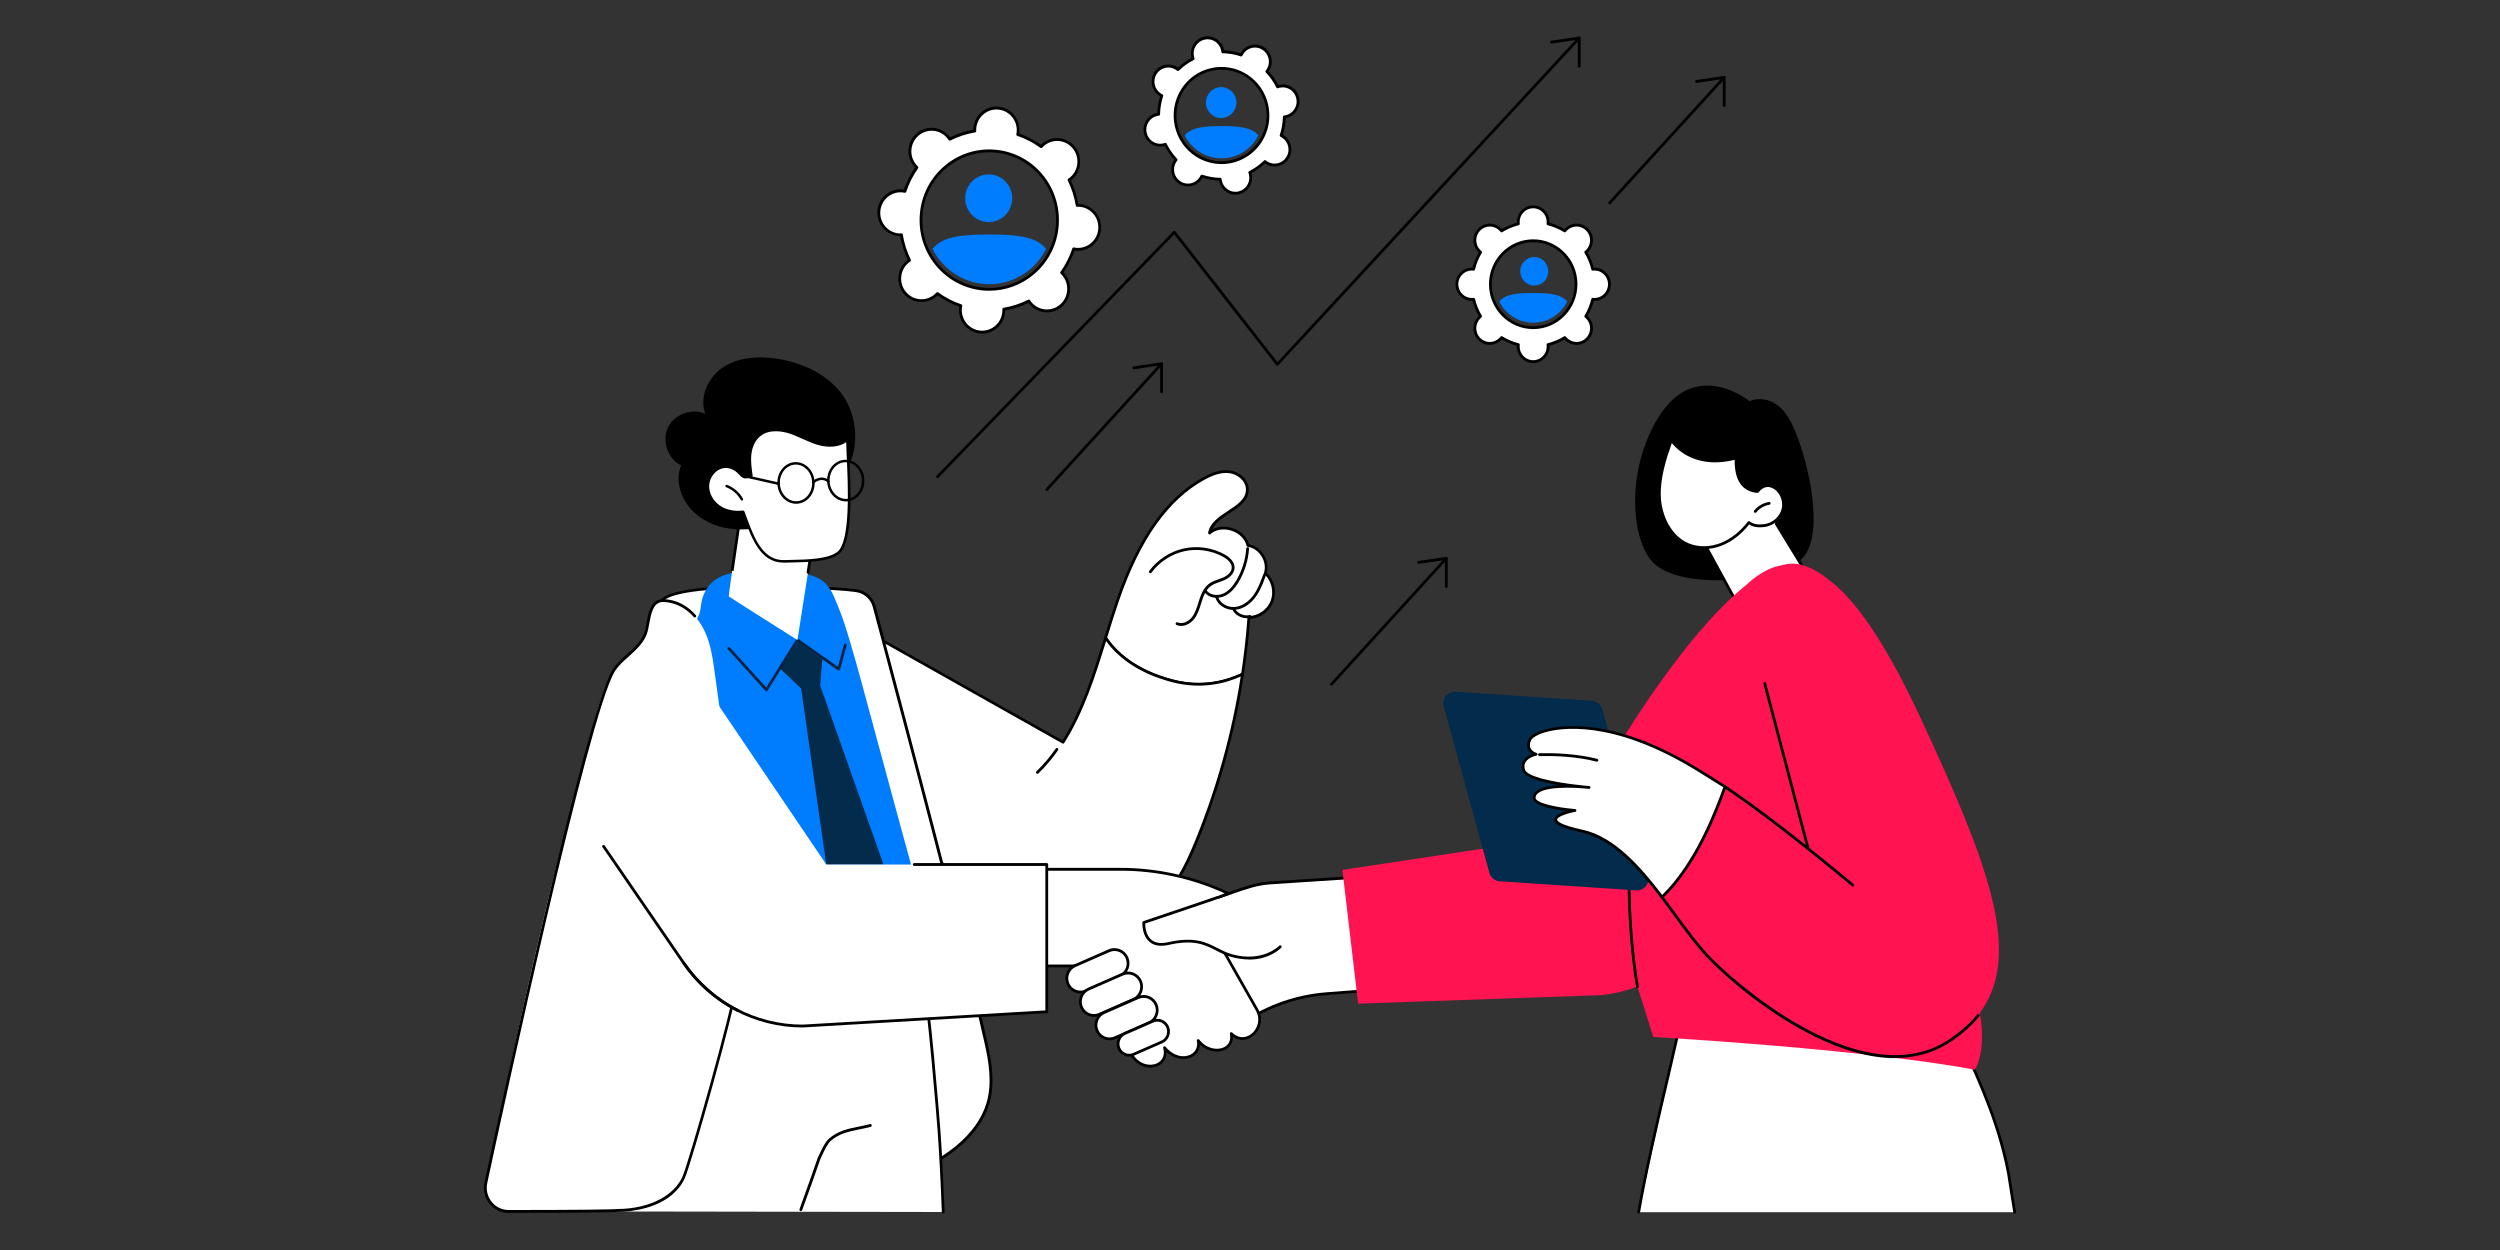
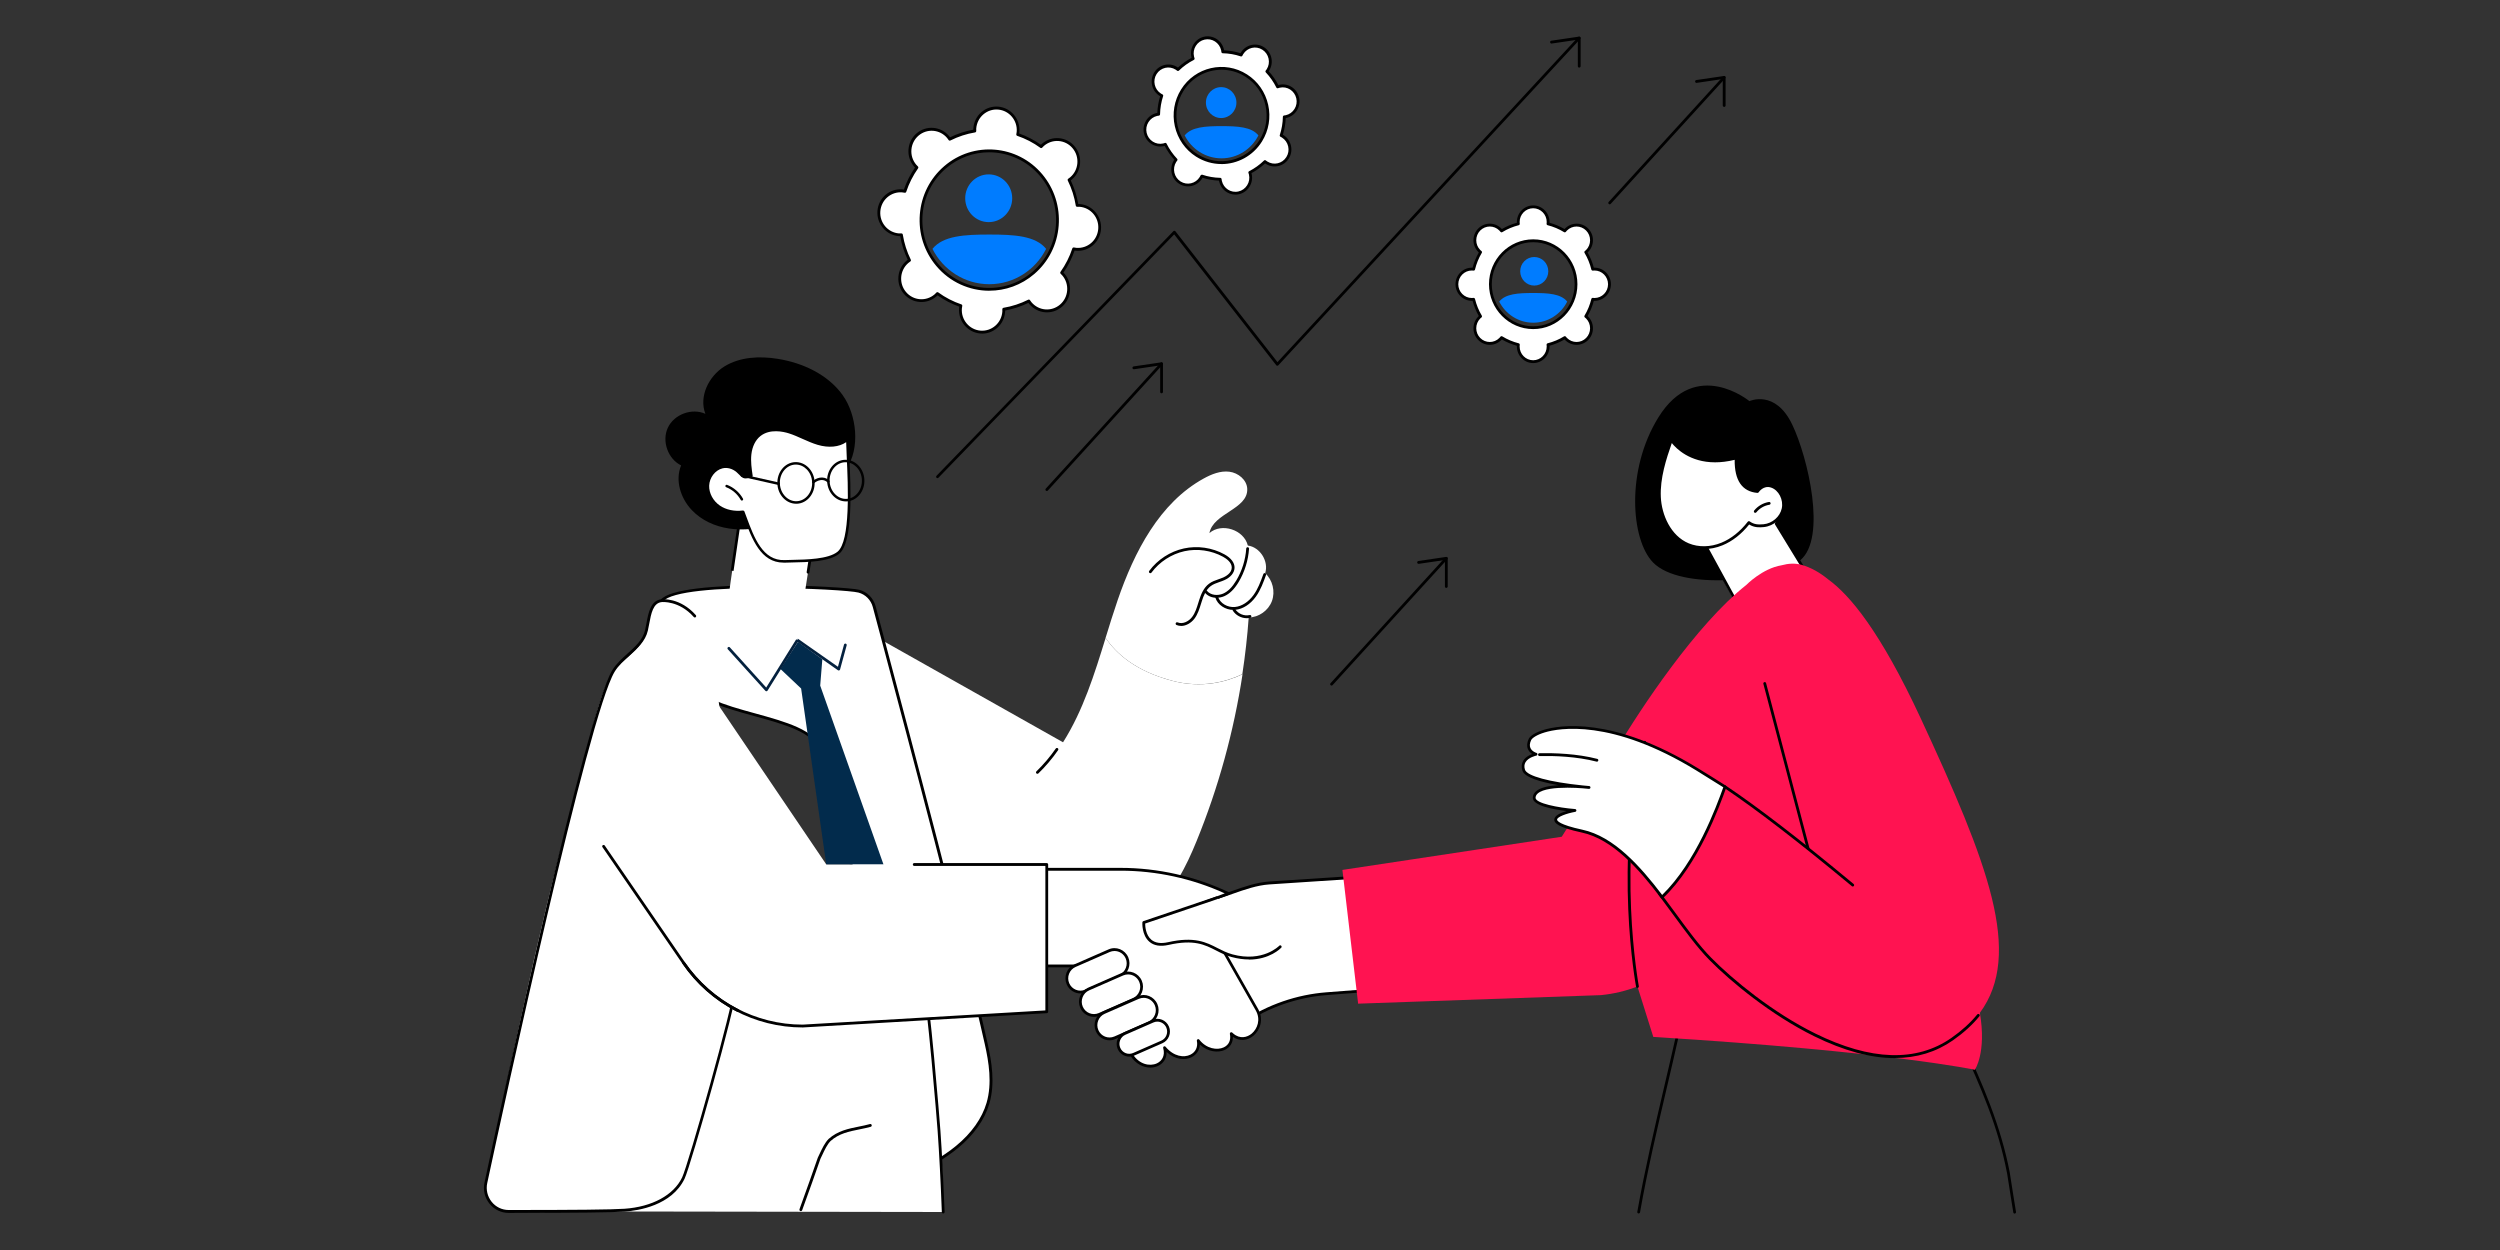
<svg xmlns="http://www.w3.org/2000/svg" id="Layer_1" data-name="Layer 1" viewBox="0 0 600 300">
  <rect x="0" y="0" width="600" height="300" fill="#333333" stroke="none" />
  <defs>
    <style> .cls-1 { fill: #022b4c; } .cls-2 { fill: #04213e; } .cls-3 { fill: #007cff; } .cls-4 { fill: #fff; } .cls-5 { fill: #ff1351; } </style>
  </defs>
  <g>
-     <path class="cls-4" d="m483.53,290.92c-1.04-5.93-1.25-10.08-3.94-18.92-1.93-6.37-9.23-23.95-9.23-23.95l-51.33-9.3c-6.67-.97-14.94,3.48-16.54,10.13l-9.23,42.04h90.27Z" />
-     <path d="m483.52,291.27c-.16,0-.3-.12-.33-.29l-.59-3.66c-.65-4.08-.86-5.37-.89-5.65-2.14-11.23-6.32-20.82-11.16-31.29-.08-.17,0-.37.16-.45.17-.08.37,0,.45.16,4.68,10.13,9.06,20.16,11.21,31.46,0,.02,0,.04,0,.06.01.18.4,2.57.88,5.59l.59,3.66c.03.19-.09.36-.28.39-.02,0-.04,0-.05,0Z" />
+     <path d="m483.52,291.27c-.16,0-.3-.12-.33-.29l-.59-3.66c-.65-4.08-.86-5.37-.89-5.65-2.14-11.23-6.32-20.82-11.16-31.29-.08-.17,0-.37.16-.45.17-.08.37,0,.45.16,4.68,10.13,9.06,20.16,11.21,31.46,0,.02,0,.04,0,.06.01.18.4,2.57.88,5.59l.59,3.66c.03.19-.09.36-.28.39-.02,0-.04,0-.05,0" />
    <path d="m393.28,291.23s-.04,0-.06,0c-.18-.03-.3-.21-.27-.39,1.78-10.06,4.18-20.3,6.5-30.21.94-4.01,1.83-7.8,2.64-11.43.04-.18.22-.3.4-.26.18.04.29.22.25.41-.81,3.63-1.7,7.42-2.64,11.43-2.32,9.89-4.72,20.12-6.49,30.17-.03.16-.17.28-.33.28Z" />
  </g>
  <path d="m396.72,134.98c-5.31-5.48-6.55-22.15,1.3-34.82,8.98-14.49,21.84-3.89,21.84-3.89,0,0,6.19-2.89,10.27,5.62,3.78,7.89,8.33,27.25,1.95,32.55-6.25,5.19-28.76,7.35-35.36.54Z" />
  <polygon class="cls-4" points="424.85 123.35 438.99 146.5 421.3 153.88 407.2 126.9 424.85 123.35" />
  <path d="m435.48,141.08c-.11,0-.22-.06-.28-.16l-9.19-15.04c-.1-.16-.05-.37.11-.47.16-.1.36-.05.46.11l9.19,15.04c.1.16.05.37-.11.47-.05.03-.12.05-.18.05Z" />
  <path d="m419.12,149.22c-.12,0-.23-.06-.29-.17l-9.31-17.04c-.09-.16-.03-.37.13-.46.16-.09.37-.03.45.13l9.31,17.04c.09.16.03.37-.13.46-.05.03-.11.04-.16.04Z" />
  <g>
    <g>
      <path class="cls-4" d="m421.81,117.95s1.25-1.96,3.36-1.27c2.08.69,3.26,3.25,2.78,5.41-.48,2.17-2.48,3.84-4.66,4.06-1.23.12-2.38.11-3.56-.74-1.71,2.21-3.9,4.09-6.46,5.14-2.57,1.05-5.54,1.22-8.1.15-4.29-1.79-6.67-6.68-6.9-11.38-.22-4.7,1.31-9.28,2.86-13.71,0,0,4.42,7.25,15.54,4.29-.15,4.67,1.24,7.7,5.14,8.04Z" />
      <path d="m408.92,131.78c-1.36,0-2.68-.25-3.88-.75-4.06-1.69-6.85-6.28-7.11-11.68-.24-4.94,1.49-9.88,2.88-13.84.04-.12.15-.21.28-.22.13-.01.25.05.32.16.18.29,4.44,7,15.18,4.14.1-.03.21,0,.29.06.08.07.13.17.13.28-.15,4.78,1.37,7.29,4.64,7.67.57-.76,1.9-1.8,3.62-1.23,2.16.72,3.54,3.38,3,5.81-.5,2.27-2.58,4.08-4.95,4.32-1.06.11-2.28.15-3.52-.62-1.85,2.32-4.06,4.04-6.41,5-1.46.6-2.99.9-4.48.9Zm-7.69-25.44c-1.32,3.8-2.85,8.42-2.63,12.98.2,4.21,2.35,9.27,6.69,11.08,2.36.98,5.22.93,7.85-.15,2.32-.95,4.51-2.69,6.33-5.04.11-.14.31-.17.46-.07,1.02.74,2.03.8,3.33.68,2.09-.21,3.93-1.8,4.36-3.79.46-2.07-.74-4.41-2.56-5.01-1.83-.61-2.93,1.06-2.98,1.13-.07.1-.19.16-.31.15-3.67-.33-5.5-3-5.45-7.94-1.72.42-3.29.6-4.7.6-6.07,0-9.33-3.31-10.39-4.63Z" />
    </g>
    <path d="m421.26,123.09c-.07,0-.15-.03-.21-.08-.14-.12-.16-.33-.05-.48.88-1.09,2.18-1.84,3.56-2.06.18-.03.35.1.38.28.03.19-.1.36-.28.39-1.22.19-2.36.85-3.14,1.82-.07.08-.16.12-.26.12Z" />
  </g>
  <g>
    <g>
      <path class="cls-4" d="m296.88,246.44l1.59-1.06c5.96-3.98,12.82-6.35,19.93-6.9l38.51-2.98.04-27.05-52.31,3.45c-3.62.24-7.2,1.72-10.64,2.89l-4.3,1.46-9.47,15.83,16.66,14.35Z" />
      <path d="m296.88,246.78c-.08,0-.15-.03-.22-.08l-16.66-14.35c-.13-.11-.16-.29-.07-.44l9.47-15.83c.04-.07.1-.12.18-.15l4.3-1.46c.59-.2,1.18-.41,1.77-.62,2.9-1.02,5.91-2.08,8.96-2.29l52.31-3.45c.09,0,.18.03.25.09.07.06.11.15.11.25l-.04,27.05c0,.18-.13.33-.31.34l-38.51,2.98c-7.04.54-13.87,2.91-19.77,6.85l-1.59,1.06c-.06.04-.12.06-.18.06Zm-16.23-14.76l16.25,14,1.38-.92c5.99-4,12.94-6.4,20.08-6.95l38.2-2.95.04-26.37-51.95,3.43c-2.96.2-5.92,1.24-8.78,2.25-.6.21-1.19.42-1.78.62l-4.19,1.42-9.26,15.47Z" />
    </g>
    <g>
      <path class="cls-5" d="m475.17,243.08c10.44-14.18,1.88-36.02-14.14-70.56-9.8-21.11-17.12-29.74-22.27-33.47-2.07-1.7-4.23-2.9-6.47-3.51-1.47-.4-3.05-.33-4.73.13-4.59.76-8.44,4.71-8.44,4.71h0c-12.02,9.5-25.48,29.79-31.35,39.75l-12.95,20.69-52.64,7.96,3.77,32.1,58.3-2.05c3.03-.3,5.96-1.01,8.74-2.06l3.8,12.09c56.87,3.52,77.17,7.89,77.17,7.89,0,0,2.84-4.06,1.21-13.66Z" />
      <g>
        <path class="cls-4" d="m423.54,164.04l10.38,39.5-10.38-39.5Z" />
        <path d="m433.91,203.88c-.15,0-.28-.1-.32-.25l-10.38-39.5c-.05-.18.06-.37.24-.42.18-.05.36.06.41.24l10.38,39.5c.05.18-.06.37-.24.42-.03,0-.06.01-.09.01Z" />
      </g>
      <path d="m454.78,253.95c-5.8,0-12.28-1.76-19.41-5.27-10.23-5.04-19.94-13.01-25.14-18.31-2.87-2.92-5.73-6.84-8.77-10.99-1.11-1.51-2.25-3.08-3.39-4.58-.11-.15-.09-.36.06-.48.15-.11.36-.09.47.06,1.14,1.5,2.28,3.07,3.39,4.58,3.02,4.13,5.87,8.03,8.71,10.91,5.17,5.26,14.8,13.17,24.96,18.17,13.3,6.56,24.3,6.91,32.68,1.06,2.48-1.73,4.57-3.63,6.2-5.63.12-.14.33-.17.47-.05.14.12.16.33.05.48-1.67,2.05-3.8,3.99-6.33,5.76-4.07,2.84-8.73,4.26-13.94,4.26Z" />
      <path d="m444.67,212.77c-.07,0-.15-.03-.21-.08l-.24-.2c-12.51-10.38-22.74-18.25-30.41-23.39-.15-.1-.2-.31-.1-.47.1-.16.31-.2.46-.1,7.69,5.15,17.94,13.03,30.46,23.43l.24.2c.14.12.16.33.05.48-.07.08-.16.12-.26.12Z" />
    </g>
    <path d="m392.99,237.1c-.16,0-.3-.11-.33-.28-.06-.3-5.54-29.94,1.75-58.76.05-.18.23-.29.41-.24.18.05.29.23.24.41-7.25,28.67-1.79,58.17-1.74,58.46.04.18-.08.36-.27.4-.02,0-.04,0-.06,0Z" />
-     <path class="cls-1" d="m359.89,211.5l32.83,2.19c1.87.12,3.3-1.67,2.8-3.5l-10.96-39.97c-.31-1.13-1.29-1.94-2.44-2.02l-32.83-2.19c-1.87-.12-3.3,1.67-2.8,3.5l10.96,39.97c.31,1.13,1.29,1.94,2.44,2.02Z" />
    <g>
      <g>
        <path class="cls-4" d="m368.65,181.03s-2.77-.81-1.47-3.55c1.17-2.46,16.07-7.58,40.15,7.18,2.46,1.51,4.67,2.89,6.66,4.15-2.28,6.35-7.06,18.83-15.11,26.49-5.41-7.14-11.69-14.22-19.17-15.83-13.21-2.86-1.71-4.96-1.71-4.96,0,0-9.95-.77-9.8-3.1.2-3.09,8.26-2.81,11.68-2.55.93.09,1.5.14,1.5.14,0,0-.59-.07-1.5-.14-3.78-.38-13.44-1.59-14.2-4.03-.95-3.03,2.97-3.81,2.97-3.81Z" />
        <path d="m398.88,215.65s-.02,0-.03,0c-.09,0-.18-.06-.24-.13-5.2-6.86-11.52-14.1-18.97-15.71-5.89-1.27-6.63-2.33-6.61-3.11.01-.96,1.53-1.63,2.93-2.05-3.11-.38-8.22-1.29-8.09-3.26.04-.56.29-1.06.76-1.47,1.07-.94,3.17-1.35,5.42-1.49-4.13-.71-8.16-1.81-8.68-3.49-.27-.87-.21-1.65.19-2.33.51-.88,1.47-1.38,2.17-1.65-.38-.25-.79-.62-1.02-1.16-.31-.71-.25-1.54.18-2.46.38-.8,1.75-1.62,3.66-2.19,3.44-1.04,16.29-3.45,36.96,9.23,2.35,1.44,4.6,2.84,6.67,4.16.13.09.19.25.14.4-1.64,4.57-6.62,18.46-15.2,26.62-.06.06-.14.09-.23.09Zm-22.78-26.6c-2.71,0-5.79.27-7.04,1.38-.33.29-.5.62-.53,1-.09,1.37,5.5,2.43,9.49,2.74.17.01.3.15.31.32,0,.17-.11.32-.27.35-2.09.38-4.35,1.21-4.36,1.86,0,.26.42,1.21,6.08,2.43,7.56,1.63,13.91,8.79,19.14,15.66,8.14-7.93,12.97-21.12,14.67-25.84-2-1.27-4.17-2.62-6.43-4.01-20.44-12.54-33.05-10.18-36.43-9.16-1.92.58-3.01,1.34-3.25,1.84-.35.73-.41,1.37-.18,1.89.38.87,1.42,1.18,1.44,1.18.15.04.25.18.24.34,0,.16-.12.29-.27.32-.02,0-1.89.39-2.59,1.59-.3.51-.34,1.1-.13,1.78.48,1.52,5.81,2.97,13.92,3.79.91.07,1.49.14,1.51.14.18.02.31.19.29.37-.02.18-.18.32-.36.31,0,0-.58-.05-1.51-.14-.91-.07-2.27-.15-3.74-.15Z" />
      </g>
      <path d="m383.26,182.8s-.05,0-.08-.01c-4.81-1.24-10.11-1.41-13.7-1.34-.18,0-.34-.15-.34-.33,0-.19.14-.34.33-.35,3.64-.07,9,.1,13.88,1.36.18.05.29.23.24.41-.04.15-.17.26-.32.26Z" />
    </g>
  </g>
  <g>
    <g>
      <g>
        <g>
          <path class="cls-4" d="m281.45,163.41c-8.91-2.31-13.62-6.6-16.11-10.32.94-3.05,1.88-6.09,2.91-9.09,3.98-11.57,10.03-23.32,20.64-29.16,1.89-1.04,4.01-1.89,6.14-1.63,2.14.26,4.23,1.95,4.31,4.13.19,4.88-8.18,5.8-9.08,10.6,2.93-2.55,8.29-.81,9.22,2.99,2.93.38,5.08,3.8,4.16,6.65,1.8,1.62,2.47,4.4,1.62,6.68-.85,2.28-3.16,3.92-5.57,3.93-.33,4.55-.84,9.09-1.53,13.61-3.88,1.86-9.75,3.43-16.75,1.61Z" />
-           <path d="m287.68,164.56c-1.96,0-4.07-.24-6.31-.82h0c-9.31-2.42-14-7.02-16.3-10.45-.06-.09-.07-.19-.04-.29v-.04c.94-2.98,1.89-6.07,2.92-9.06,5.11-14.85,11.92-24.45,20.8-29.35,1.56-.86,3.91-1.96,6.34-1.67,2.19.27,4.51,2,4.61,4.45.11,2.74-2.27,4.3-4.57,5.82-1.72,1.13-3.49,2.3-4.23,3.95,1.38-.78,3.13-.92,4.85-.36,2.01.65,3.5,2.1,4.02,3.89,1.41.25,2.69,1.16,3.54,2.52.85,1.36,1.11,2.93.74,4.33,1.79,1.74,2.43,4.55,1.56,6.91-.87,2.33-3.13,4-5.57,4.14-.33,4.42-.84,8.91-1.51,13.33-.02.11-.09.21-.19.26-2.58,1.24-6.24,2.45-10.67,2.45Zm-6.14-1.48c6.98,1.81,12.72.2,16.36-1.51.67-4.45,1.17-8.95,1.5-13.4.01-.18.16-.31.33-.32,2.25-.01,4.46-1.58,5.26-3.71.79-2.14.15-4.79-1.53-6.31-.1-.09-.14-.23-.1-.36.4-1.26.18-2.71-.6-3.97-.79-1.26-1.99-2.08-3.29-2.25-.14-.02-.25-.12-.28-.25-.41-1.67-1.77-3.03-3.64-3.63-1.87-.61-3.76-.3-5.05.82-.11.09-.26.11-.39.04-.12-.07-.19-.22-.16-.36.46-2.44,2.67-3.89,4.81-5.3,2.24-1.47,4.36-2.86,4.26-5.22-.08-2.06-2.15-3.58-4.02-3.8-2.24-.27-4.47.78-5.94,1.59-8.73,4.81-15.43,14.29-20.49,28.98-1.01,2.94-1.95,5.98-2.86,8.92,2.26,3.32,6.83,7.71,15.82,10.04h0Z" />
        </g>
        <path d="m283.46,150.22c-.37,0-.74-.07-1.1-.22-.17-.07-.25-.27-.18-.45.07-.17.27-.25.44-.18,1.24.53,2.7-.25,3.49-1.3.74-.97,1.12-2.21,1.49-3.41.06-.2.13-.41.19-.61.45-1.42,1.09-3,2.38-3.96.69-.52,1.5-.8,2.28-1.07.37-.13.76-.27,1.12-.42.47-.21,2.01-.98,2.05-2.34.04-1.27-1.29-2.19-2.08-2.63-2.8-1.54-6.18-2.03-9.29-1.34-3.11.69-5.99,2.56-7.9,5.14-.11.15-.32.18-.47.07-.15-.11-.18-.33-.07-.48,2.01-2.71,5.03-4.67,8.3-5.39,3.26-.72,6.82-.21,9.75,1.41,1.6.88,2.47,2.04,2.43,3.25-.04,1.19-.96,2.29-2.46,2.95-.38.17-.78.31-1.16.44-.77.27-1.49.52-2.1.98-1.14.85-1.72,2.31-2.13,3.62-.06.2-.13.4-.19.6-.39,1.25-.79,2.55-1.6,3.62-.73.96-1.95,1.73-3.18,1.73Z" />
        <path d="m291.99,143.47c-1.08,0-2.17-.39-2.89-1.31-.11-.15-.09-.36.05-.48.15-.12.36-.09.47.06.92,1.19,2.71,1.26,3.92.73,1.17-.51,2.2-1.54,3.17-3.16,1.38-2.31,2.21-4.96,2.39-7.66.01-.19.17-.33.36-.32.18.01.32.17.31.36-.19,2.81-1.05,5.56-2.48,7.97-1.04,1.74-2.18,2.86-3.48,3.43-.55.24-1.18.37-1.81.37Z" />
        <path d="m296.02,146.38c-1.95,0-3.8-1.22-4.33-2.94-.06-.18.04-.37.22-.43.18-.06.36.04.42.22.49,1.57,2.3,2.64,4.13,2.44,1.6-.18,3.19-1.21,4.38-2.85,1.04-1.44,1.66-3.07,2.37-5.05.06-.18.26-.27.43-.2.17.06.26.26.2.44-.57,1.6-1.28,3.6-2.46,5.22-1.3,1.79-3.06,2.93-4.85,3.12-.17.02-.34.03-.51.03Z" />
      </g>
      <path d="m299.23,148.37c-1.32,0-2.63-.69-3.35-1.81-.1-.16-.06-.37.1-.47.15-.1.36-.06.46.1.72,1.14,2.19,1.73,3.48,1.42.18-.04.36.07.4.25s-.07.37-.25.41c-.28.07-.56.1-.85.1Z" />
      <g>
        <g>
          <g>
            <path class="cls-4" d="m203.01,149.19c1.07-.63,5.44,2.66,6.51,3.26,4.65,2.62,9.3,5.24,13.95,7.86,10.55,5.95,21.11,11.89,31.66,17.84,4.83-7.64,7.53-16.35,10.22-25.05,2.49,3.72,7.2,8,16.11,10.32,7,1.82,12.87.25,16.75-1.61-2.09,13.76-5.8,27.26-11.06,40.12-2.46,6.01-5.44,12.12-10.58,16.03-5.13,3.9-11.93,5.1-18.29,4.23-6.36-.87-13.8-3.29-19.25-6.71-13.77-8.62-25.75-15.13-32.29-30.1-3.27-7.49-2.9-22.42-3.83-30.56-.13-1.11-1.07-4.93.12-5.62Z" />
-             <path d="m262.18,222.79c-1.31,0-2.63-.09-3.96-.27-6.79-.93-14.22-3.52-19.39-6.75-1.08-.68-2.16-1.34-3.22-2-12.41-7.7-23.13-14.36-29.2-28.25-2.34-5.36-2.83-14.3-3.26-22.19-.17-3.14-.33-6.11-.6-8.47-.02-.19-.07-.48-.13-.81-.39-2.26-.67-4.51.41-5.14h0c.94-.55,3.15.83,5.73,2.55.47.31.88.58,1.11.71l45.34,25.54c4.71-7.55,7.4-16.27,10.01-24.7.04-.12.14-.22.27-.23.13-.02.25.04.33.15,2.23,3.34,6.8,7.81,15.91,10.18,7.08,1.84,12.89.15,16.52-1.59.11-.05.24-.04.34.04.1.08.15.2.13.32-2.1,13.81-5.82,27.34-11.08,40.2-2.48,6.07-5.49,12.22-10.69,16.17-3.91,2.97-9.08,4.57-14.58,4.57Zm-58.8-73.35c-.09,0-.16.01-.21.05h0c-.77.45-.29,3.24-.08,4.44.06.34.11.64.13.85.27,2.38.43,5.36.6,8.51.42,7.83.91,16.7,3.2,21.95,5.99,13.7,16.62,20.3,28.94,27.95,1.06.66,2.13,1.32,3.22,2,5.09,3.19,12.42,5.74,19.12,6.66,6.77.93,13.34-.59,18.05-4.17,5.06-3.85,8.02-9.91,10.47-15.89,5.16-12.62,8.84-25.87,10.95-39.42-3.75,1.68-9.49,3.16-16.4,1.37-8.81-2.29-13.48-6.53-15.91-9.89-2.59,8.37-5.31,16.98-10.05,24.47-.09.15-.29.2-.44.11l-45.61-25.7c-.25-.14-.64-.4-1.15-.74-1.1-.73-3.87-2.57-4.82-2.57Zm-.38-.25h0,0Z" />
          </g>
          <path d="m248.97,185.71c-.09,0-.18-.04-.24-.1-.13-.14-.12-.35.01-.48,1.72-1.67,3.28-3.51,4.65-5.48.11-.15.32-.19.47-.08.15.11.19.32.08.47-1.39,2.01-2.98,3.88-4.73,5.58-.07.06-.15.09-.23.09Z" />
        </g>
        <g>
          <path class="cls-4" d="m206.13,141.87c1.8.48,3.2,1.89,3.68,3.71,7.09,26.69,20.8,77.88,26.87,104.88,1.06,4.7,1.78,9.66.43,14.29-1.23,4.21-4.09,7.77-7.46,10.53-3.37,2.76-7.24,4.8-11.08,6.82-5.32-12.21-6.85-52.43-11.11-65.06-4.13-12.24-8.26-24.51-10.87-37.17-1.82-8.87-30.75-8.08-30.49-17.15.07-2.57-9.01-16.44-7.32-18.55,4.06-5.04,43.85-3.23,47.34-2.3Z" />
          <path d="m218.58,282.44s-.07,0-.11-.02c-.09-.03-.16-.1-.19-.18-2.9-6.67-4.67-21.48-6.38-35.8-1.44-12.1-2.8-23.53-4.74-29.28-4.06-12.05-8.27-24.51-10.88-37.21-.85-4.13-8.19-6.15-15.29-8.1-7.89-2.17-15.34-4.22-15.21-9.12.03-.98-1.6-4.15-3.17-7.22-3.14-6.12-5.12-10.23-4.07-11.54,4.27-5.31,44.5-3.26,47.69-2.42,1.91.5,3.41,2.02,3.92,3.95l1.68,6.3c7.32,27.52,19.57,73.59,25.19,98.6,1,4.45,1.83,9.64.43,14.46-1.13,3.86-3.74,7.56-7.57,10.7-3.41,2.79-7.33,4.86-11.13,6.85-.05.03-.1.04-.15.04Zm-34.79-141.33c-11.16,0-22.69.74-24.74,3.28-.85,1.06,2.03,6.69,4.14,10.8,1.76,3.43,3.28,6.39,3.25,7.55-.12,4.37,7.42,6.44,14.71,8.45,7.3,2.01,14.84,4.08,15.77,8.62,2.6,12.66,6.8,25.1,10.86,37.13,1.96,5.81,3.33,17.28,4.77,29.42,1.67,14.04,3.4,28.55,6.18,35.28,3.67-1.93,7.45-3.94,10.7-6.61,3.72-3.05,6.26-6.63,7.35-10.36,1.36-4.67.54-9.75-.44-14.11-5.62-25-17.87-71.05-25.19-98.57l-1.68-6.3c-.45-1.7-1.77-3.03-3.44-3.47-1.65-.44-11.79-1.09-22.26-1.09Z" />
        </g>
      </g>
    </g>
    <g>
      <path class="cls-4" d="m226.42,290.88c-1.02-45.4-4.83-57.45-4.83-57.45l-68.4,2.1c-6.57,11.84-6.96,20.14-20.15,55.2l93.38.15Z" />
      <path d="m192.2,290.67s-.08,0-.12-.02c-.17-.06-.26-.26-.2-.44l.19-.54c1.52-4.22,2.96-8.2,4.2-11.82,0-.01.01-.03.02-.04.14-.28.28-.58.42-.89.59-1.25,1.25-2.66,2.16-3.58,2.19-1.95,4.76-2.46,7.25-2.96.89-.18,1.8-.36,2.68-.61.18-.05.36.06.41.24.05.18-.06.37-.23.42-.9.25-1.83.44-2.72.62-2.51.51-4.89.98-6.92,2.79-.81.82-1.42,2.12-2.01,3.38-.14.3-.28.6-.42.88-1.24,3.62-2.67,7.6-4.2,11.81l-.19.54c-.05.14-.18.22-.31.22Z" />
      <path d="m226.37,291.23c-.18,0-.33-.14-.33-.33-.27-7.25-.62-13.98-1.01-19.48-.17-2.44-2.45-30.57-3.89-37.64-7.53.24-15.22.45-22.66.65-14.91.4-30.33.81-45.36,1.54-.18,0-.34-.14-.35-.32,0-.19.13-.35.32-.36,15.04-.73,30.46-1.14,45.37-1.54,7.53-.2,15.33-.41,22.94-.65,0,0,0,0,.01,0,.16,0,.29.11.33.27,1.45,6.61,3.79,35.53,3.96,38.01.39,5.5.73,12.24,1.01,19.5,0,.19-.14.35-.32.35,0,0,0,0-.01,0Z" />
    </g>
    <g>
      <g>
-         <path class="cls-3" d="m162.85,235.64h57.64c2.94,0,5.07-2.84,4.29-5.71-1.8-6.6-5.09-18.66-9.51-34.79-6.85-24.99-11.27-42.58-13.67-48.42-2.39-5.84-2.81-9-12.57-9.44-8.99-.41-19.8-1.8-20.86,8.5-.21,2-1.28,3.8-2.87,5l-6.39,4.8,3.94,80.06Z" />
        <polygon class="cls-1" points="197.36 158.22 196.85 164.55 212.04 207.48 198.3 207.48 192.27 165.24 187.3 160.55 191.51 154.04 197.36 158.22" />
        <path class="cls-2" d="m183.95,165.91c-.09,0-.18-.04-.25-.11l-9.02-9.97c-.13-.14-.12-.35.02-.48.14-.13.35-.12.47.02l8.72,9.64,7.2-11.57c.05-.08.13-.13.22-.15.09-.02.18,0,.26.05l9.54,6.69,1.45-5.32c.05-.18.23-.29.41-.24.18.05.28.24.23.42l-1.58,5.78c-.03.11-.11.19-.21.23-.1.04-.22.02-.3-.04l-9.64-6.77-7.25,11.65c-.06.09-.15.15-.25.16-.01,0-.02,0-.03,0Z" />
      </g>
      <g>
        <path class="cls-4" d="m239.17,208.62h29.79c8.93,0,17.75,1.98,25.84,5.82h0s-7.4,2.77-7.4,2.77l14.26,25.1c2.4,4.22-2.38,9.06-5.93,5.97-.08-.07-.16-.14-.24-.22.88,4.35-4.96,5.47-7.92,1.67.8,3.98-4.53,5.97-8.09,1.71,1.3,4.57-5.05,6.37-7.95,1.68-3.06-4.96-12.49-21.3-12.49-21.3h-20.41l.53-23.19Z" />
        <path d="m276.06,256.22c-1.68,0-3.54-.88-4.81-2.92-2.87-4.64-11.39-19.39-12.4-21.14h-20.21c-.09,0-.18-.04-.24-.1-.06-.07-.1-.15-.1-.25l.53-23.19c0-.18.15-.33.33-.33h29.79c8.92,0,17.9,2.02,25.98,5.85.12.06.2.19.19.32,0,.14-.09.26-.22.3l-7.03,2.63,14.07,24.75c1.45,2.55.44,5.12-1.11,6.43-1.5,1.26-3.39,1.36-4.93.28.02,1.39-.67,2.52-1.92,3.12-1.61.76-4.12.51-6.01-1.28-.06,1.32-.77,2.43-1.99,3.04-1.57.78-3.94.63-6-1.26.07,1.73-.95,2.85-2.08,3.37-.56.25-1.19.39-1.85.39Zm-37.08-24.74h20.06c.12,0,.23.06.29.17.09.16,9.46,16.39,12.49,21.29,1.56,2.52,4.11,3.05,5.82,2.27,1.1-.5,2.08-1.73,1.53-3.67-.04-.15.02-.32.16-.39.14-.08.31-.04.41.08,1.98,2.37,4.42,2.66,5.96,1.89,1.26-.62,1.84-1.86,1.55-3.31-.03-.15.05-.31.19-.38.14-.07.31-.03.4.1,1.71,2.19,4.3,2.58,5.88,1.83,1.22-.58,1.75-1.75,1.45-3.22-.03-.15.04-.29.17-.37.13-.07.29-.05.39.05.08.07.15.14.23.21,1.63,1.42,3.37.94,4.46.03,1.34-1.13,2.22-3.36.96-5.57l-14.26-25.1c-.05-.09-.06-.19-.02-.29s.11-.17.2-.2l6.64-2.49c-7.8-3.56-16.41-5.44-24.96-5.44h-29.47l-.52,22.51Z" />
      </g>
      <g>
        <path class="cls-4" d="m268.77,234.23l-8.19,3.59c-1.65.72-3.57-.05-4.28-1.72h0c-.71-1.67.05-3.62,1.7-4.34l8.19-3.59c1.65-.72,3.57.05,4.28,1.72h0c.71,1.67-.05,3.62-1.7,4.34Z" />
        <path d="m259.3,238.43c-1.39,0-2.72-.82-3.3-2.2-.38-.89-.39-1.88-.04-2.79.35-.91,1.03-1.62,1.91-2l8.19-3.59c1.82-.8,3.93.06,4.72,1.9.38.89.39,1.88.04,2.79-.35.9-1.03,1.61-1.91,2h0l-8.19,3.59c-.46.2-.94.3-1.42.3Zm8.18-10.19c-.39,0-.78.08-1.15.24l-8.19,3.59c-.72.31-1.27.89-1.56,1.63-.29.74-.28,1.54.03,2.27.64,1.5,2.36,2.19,3.84,1.55l8.19-3.59c.72-.31,1.27-.89,1.56-1.63.29-.74.28-1.54-.03-2.27-.48-1.12-1.55-1.79-2.69-1.79Zm1.29,6h0,0Z" />
      </g>
      <g>
        <path class="cls-4" d="m272.03,239.85l-8.19,3.59c-1.65.72-3.57-.05-4.28-1.72h0c-.71-1.67.05-3.62,1.7-4.34l8.19-3.59c1.65-.72,3.57.05,4.28,1.72h0c.71,1.67-.05,3.62-1.7,4.34Z" />
        <path d="m262.55,244.05c-1.39,0-2.72-.82-3.3-2.2-.38-.89-.39-1.88-.04-2.79.35-.9,1.03-1.61,1.91-2l8.19-3.59c1.82-.79,3.93.06,4.72,1.9.38.89.39,1.88.04,2.79-.35.9-1.03,1.61-1.91,2l-8.19,3.59c-.46.2-.94.3-1.42.3Zm8.18-10.19c-.39,0-.78.08-1.15.24l-8.19,3.59c-.72.31-1.27.89-1.56,1.63-.29.74-.28,1.54.03,2.27.64,1.5,2.36,2.19,3.84,1.55l8.19-3.59h0c.72-.31,1.27-.89,1.56-1.63.29-.74.28-1.54-.03-2.27-.48-1.12-1.55-1.79-2.69-1.79Z" />
      </g>
      <g>
        <path class="cls-4" d="m275.76,245.47l-8.19,3.59c-1.65.72-3.57-.05-4.28-1.72h0c-.71-1.67.05-3.62,1.7-4.34l8.19-3.59c1.65-.72,3.57.05,4.28,1.72h0c.71,1.67-.05,3.62-1.7,4.34Z" />
        <path d="m266.29,249.67c-1.39,0-2.72-.82-3.3-2.2-.38-.89-.39-1.88-.04-2.79.35-.9,1.03-1.61,1.91-2l8.19-3.59c1.82-.79,3.93.06,4.72,1.9.38.89.39,1.88.04,2.79-.35.9-1.03,1.61-1.91,2h0l-8.19,3.59c-.46.2-.94.3-1.42.3Zm8.18-10.19c-.39,0-.78.08-1.15.24l-8.19,3.59c-.72.31-1.27.89-1.56,1.63-.29.74-.28,1.54.03,2.27.64,1.5,2.36,2.19,3.84,1.55l8.19-3.59c.72-.31,1.27-.89,1.56-1.63.29-.74.28-1.54-.03-2.27-.48-1.12-1.55-1.79-2.69-1.79Zm1.29,5.99h0,0Z" />
      </g>
      <g>
        <path class="cls-4" d="m278.83,250.07l-6.75,2.96c-1.36.6-2.94-.04-3.53-1.42h0c-.59-1.38.04-2.98,1.4-3.58l6.75-2.96c1.36-.6,2.94.04,3.53,1.42h0c.59,1.38-.04,2.98-1.4,3.58Z" />
        <path d="m271.02,253.59c-1.17,0-2.28-.69-2.78-1.85-.32-.75-.33-1.58-.03-2.34.3-.76.87-1.36,1.61-1.68l6.75-2.96c1.53-.67,3.31.05,3.97,1.6.32.75.33,1.58.03,2.34-.3.76-.87,1.36-1.61,1.68l-6.75,2.96c-.39.17-.79.25-1.19.25Zm6.74-8.4c-.31,0-.63.06-.93.2l-6.75,2.96c-.58.25-1.02.72-1.25,1.31-.23.59-.22,1.24.03,1.82.51,1.21,1.9,1.76,3.09,1.24l6.75-2.96h0c.58-.25,1.02-.72,1.25-1.31.23-.59.22-1.24-.03-1.82-.38-.9-1.25-1.44-2.16-1.44Z" />
      </g>
      <g>
        <path class="cls-4" d="m292.02,215.47l-17.52,5.92s-.39,6.47,5.88,5.05c8.82-1.99,10.61,1.63,15.27,2.9,7.6,2.07,11.6-2.15,11.6-2.15l-15.23-11.72Z" />
        <path d="m299.75,230.27c-1.25,0-2.64-.17-4.19-.59-1.4-.38-2.55-.97-3.67-1.55-2.74-1.4-5.32-2.73-11.44-1.35-1.96.44-3.52.19-4.61-.77-1.84-1.59-1.68-4.52-1.67-4.64,0-.14.1-.26.23-.3l17.52-5.92c.18-.06.36.04.42.22.06.18-.04.37-.21.43l-17.29,5.85c0,.68.13,2.72,1.45,3.86.93.8,2.28,1.01,4.03.62,6.35-1.43,9.17.01,11.89,1.41,1.14.58,2.21,1.13,3.54,1.5,7.32,2,11.23-2.02,11.27-2.06.13-.14.34-.14.47,0,.13.13.14.35,0,.48-.13.14-2.76,2.84-7.74,2.84Z" />
      </g>
      <g>
        <g>
          <path class="cls-4" d="m148.21,160.01c3-3.05,5.95-4.52,6.94-8.71.66-2.82.8-6.87,3.64-7.13,0,0,5.72-.64,9.66,6.04,1.97,3.35,2.56,7.34,3.08,11.21,3.38,25.17,8.49,54.94,3.93,79.92-.65,3.58-9.68,41.37-13.75,44.56-4.18,3.27-8.41,4.48-14.01,4.48s-20.94,1.12-26.88.09c-.81-.14-4.84-1.64-4.24-6.12,3.38-16.95,13.31-64.45,19.95-87.59,4.7-16.36,7.01-32.02,11.69-36.76Z" />
          <path d="m123.5,291.1c-.47,0-.95,0-1.43,0-1.81,0-3.49-.82-4.62-2.25-1.13-1.42-1.56-3.27-1.17-5.05,4.01-18.68,24.34-112.4,30.63-122.89.95-1.58,2.35-2.84,3.7-4.06,1.88-1.69,3.66-3.29,4.21-5.63.12-.5.22-1.04.32-1.61.49-2.6,1.04-5.55,3.62-5.78.17-.02,4.47-.45,8.24,3.8.12.14.11.35-.02.48-.14.13-.35.11-.47-.03-3.53-3.98-7.64-3.59-7.68-3.58-2.08.19-2.56,2.75-3.02,5.23-.11.58-.21,1.12-.33,1.64-.6,2.55-2.54,4.29-4.42,5.98-1.32,1.18-2.68,2.41-3.57,3.9-6.24,10.4-26.54,104.02-30.55,122.68-.34,1.58.04,3.22,1.04,4.48,1,1.27,2.5,1.99,4.1,1.99,15.69,0,24.79-.09,27.81-.3,6.62-.46,11.79-3.27,13.82-7.51,1.48-3.07,12.42-41.82,12.33-45.14,0-.19.14-.34.32-.35.19-.01.34.14.34.33.1,3.35-10.91,42.37-12.4,45.46-3.09,6.43-11.08,7.66-14.38,7.89-2.94.21-11.59.31-26.42.31Z" />
        </g>
        <g>
          <path class="cls-4" d="m168.29,163.12l30.03,44.36h52.9v35.34l-58.33,3.42c-.17,0-.34.02-.5.01-11.29-.08-21.84-5.72-28.3-15.13l-17.63-25.69c-10.65-15.51-4.61-37.04,12.5-44.53l.72-.31c3.1-1.36,6.71-.3,8.61,2.52Z" />
          <path d="m177.08,242.87c-.05,0-.1-.01-.15-.04-5.24-2.66-9.78-6.64-13.12-11.51l-19.22-28c-.11-.15-.07-.37.08-.47.15-.11.36-.07.47.08l19.22,28c3.28,4.78,7.73,8.69,12.87,11.29.17.08.23.29.15.46-.06.12-.18.19-.3.19Z" />
        </g>
        <path d="m192.66,246.59c-11.51,0-22.28-5.71-28.85-15.27-.11-.15-.07-.37.08-.47.15-.11.36-.07.47.08,6.44,9.38,17.01,14.98,28.28,14.98l58.25-3.41v-34.68h-31.48c-.18,0-.33-.15-.33-.34s.15-.34.33-.34h31.82c.18,0,.33.15.33.34v35.34c0,.18-.14.33-.32.34l-58.58,3.43Z" />
      </g>
    </g>
    <g>
      <path class="cls-4" d="m194.95,130.77l-3.56,22.85s-16.36-10.33-16.48-10.49c-.12-.16,2.79-19.61,2.79-19.61,0,0,3.78-6.43,17.25,7.25Z" />
      <path d="m176.05,137.03l-.66-.1s1.01-6.95,1.72-11.73c.03-.19.2-.31.38-.29.18.03.31.2.28.39-.71,4.77-1.72,11.72-1.72,11.72Z" />
      <path d="m193.93,137.66s-.03,0-.05,0c-.18-.03-.31-.2-.28-.39l.5-3.2c.03-.19.2-.31.38-.28.18.03.31.2.28.39l-.5,3.2c-.03.17-.17.29-.33.29Z" />
    </g>
  </g>
  <g>
    <g>
      <g>
        <path d="m225,114.76c-.08,0-.17-.03-.23-.1-.13-.13-.13-.35,0-.48l56.84-58.69c.07-.07.16-.11.26-.1.1,0,.18.05.24.13l24.48,31.39L378.76,8.9c.13-.14.34-.14.47-.01.13.13.14.34.01.48l-72.44,78.3c-.07.07-.16.11-.26.11-.1,0-.19-.05-.25-.13l-24.49-31.4-56.58,58.41c-.07.07-.15.1-.24.1Z" />
        <path d="m379.01,16.23c-.18,0-.33-.15-.33-.34v-6.36l-6.27.92c-.18.03-.35-.1-.38-.29-.03-.19.1-.36.28-.39l6.65-.98c.09-.01.19.01.27.08.07.06.12.16.12.26v6.75c0,.19-.15.34-.33.34Z" />
      </g>
      <g>
        <path d="m251.24,117.84c-.08,0-.16-.03-.23-.09-.14-.13-.14-.34-.02-.48l27.53-30.19c.13-.14.34-.15.47-.02s.14.34.02.48l-27.53,30.19c-.07.07-.16.11-.25.11Z" />
        <path d="m278.77,94.4c-.18,0-.33-.15-.33-.34v-6.36l-6.27.92c-.18.03-.35-.1-.38-.29-.03-.19.1-.36.28-.39l6.65-.98c.09-.01.19.01.27.08.07.06.12.16.12.26v6.75c0,.19-.15.34-.33.34Z" />
      </g>
      <g>
        <path d="m386.33,49.04c-.08,0-.16-.03-.23-.09-.14-.13-.14-.34-.02-.48l27.47-30.12c.13-.14.34-.15.47-.02.14.13.14.34.02.48l-27.47,30.12c-.07.07-.16.11-.25.11Z" />
        <path d="m413.79,25.65c-.18,0-.33-.15-.33-.34v-6.34l-6.25.92c-.18.03-.35-.1-.38-.29-.03-.19.1-.36.28-.39l6.64-.97c.09-.01.19.01.27.08.07.06.12.16.12.26v6.74c0,.19-.15.34-.33.34Z" />
      </g>
      <g>
        <path d="m319.58,164.54c-.08,0-.16-.03-.23-.09-.14-.13-.14-.34-.02-.48l27.53-30.19c.12-.14.34-.15.47-.02.14.13.14.34.02.48l-27.53,30.19c-.07.07-.16.11-.25.11Z" />
        <path d="m347.11,141.1c-.18,0-.33-.15-.33-.34v-6.36l-6.27.92c-.18.03-.35-.1-.38-.29-.03-.19.1-.36.28-.39l6.65-.98c.09-.01.19.01.27.08.07.06.12.16.12.26v6.75c0,.19-.15.34-.33.34Z" />
      </g>
    </g>
    <g>
      <g>
        <path class="cls-4" d="m382.69,64.58c-.15,0-.29.01-.44.03-.36-1.46-.92-2.84-1.67-4.09.11-.09.22-.19.33-.29,1.4-1.42,1.4-3.73,0-5.15-1.4-1.42-3.67-1.42-5.07,0-.1.11-.2.22-.29.33-1.24-.76-2.59-1.33-4.03-1.7.02-.15.03-.29.03-.44,0-2.01-1.61-3.64-3.59-3.64s-3.59,1.63-3.59,3.64c0,.15.01.3.03.44-1.44.36-2.79.94-4.03,1.7-.09-.11-.18-.23-.29-.33-1.4-1.42-3.67-1.42-5.07,0-1.4,1.42-1.4,3.73,0,5.15.1.11.21.2.33.29-.75,1.26-1.31,2.63-1.67,4.09-.14-.02-.29-.03-.44-.03-1.98,0-3.59,1.63-3.59,3.64s1.61,3.64,3.59,3.64c.15,0,.29-.01.44-.03.36,1.46.92,2.84,1.67,4.09-.11.09-.22.19-.33.29-1.4,1.42-1.4,3.73,0,5.15,1.4,1.42,3.67,1.42,5.07,0,.1-.11.2-.22.29-.33,1.24.76,2.59,1.33,4.03,1.7-.02.15-.03.29-.03.44,0,2.01,1.61,3.64,3.59,3.64s3.59-1.63,3.59-3.64c0-.15-.01-.3-.03-.44,1.44-.36,2.79-.94,4.03-1.7.09.12.18.23.29.33,1.4,1.42,3.67,1.42,5.07,0,1.4-1.42,1.4-3.73,0-5.15-.1-.11-.21-.2-.33-.29.75-1.26,1.31-2.63,1.67-4.09.14.02.29.03.44.03,1.98,0,3.59-1.63,3.59-3.64s-1.61-3.64-3.59-3.64Zm-14.72,14.07c-5.67,0-10.27-4.67-10.27-10.43s4.6-10.43,10.27-10.43,10.27,4.67,10.27,10.43-4.6,10.43-10.27,10.43Z" />
        <path d="m367.97,87.14c-2.16,0-3.92-1.79-3.92-3.98,0-.06,0-.12,0-.18-1.26-.34-2.47-.85-3.6-1.51-.04.05-.08.09-.13.13-1.53,1.55-4.01,1.55-5.54,0-.74-.75-1.15-1.75-1.15-2.81s.41-2.06,1.15-2.81c.04-.04.09-.08.13-.13-.65-1.15-1.15-2.37-1.49-3.65-.06,0-.12,0-.18,0-2.16,0-3.92-1.79-3.92-3.98s1.76-3.98,3.92-3.98c.06,0,.12,0,.18,0,.34-1.28.84-2.51,1.49-3.65-.05-.04-.09-.08-.13-.13-.74-.75-1.15-1.75-1.15-2.81s.41-2.06,1.15-2.81c1.53-1.55,4.02-1.55,5.54,0,.04.04.08.09.13.13,1.13-.66,2.34-1.17,3.6-1.51,0-.06,0-.12,0-.18,0-2.19,1.76-3.98,3.92-3.98s3.92,1.79,3.92,3.98c0,.06,0,.12,0,.18,1.26.34,2.47.85,3.6,1.51.04-.05.08-.09.13-.13,1.53-1.55,4.02-1.55,5.54,0,.74.75,1.15,1.75,1.15,2.81s-.41,2.06-1.15,2.81c-.04.04-.09.08-.13.13.65,1.15,1.15,2.37,1.49,3.65.06,0,.12,0,.18,0,2.16,0,3.92,1.79,3.92,3.98s-1.76,3.98-3.92,3.98c-.06,0-.12,0-.18,0-.34,1.28-.84,2.51-1.49,3.65.05.04.09.08.13.13.74.75,1.15,1.75,1.15,2.81s-.41,2.06-1.15,2.81c-1.53,1.55-4.02,1.55-5.54,0-.04-.04-.08-.09-.13-.13-1.13.66-2.34,1.17-3.6,1.51,0,.06,0,.12,0,.18,0,2.19-1.76,3.98-3.92,3.98Zm-7.59-6.46c.06,0,.12.02.17.05,1.22.75,2.55,1.31,3.94,1.66.16.04.27.2.25.37-.02.15-.03.28-.03.4,0,1.82,1.46,3.3,3.25,3.3s3.25-1.48,3.25-3.3c0-.12,0-.25-.03-.4-.02-.17.09-.33.25-.37,1.39-.35,2.72-.91,3.94-1.66.15-.09.33-.05.44.08.09.12.18.22.26.3,1.27,1.29,3.33,1.29,4.6,0,.61-.62.95-1.45.95-2.33s-.34-1.71-.95-2.33c-.08-.09-.18-.17-.3-.26-.13-.11-.17-.3-.08-.44.74-1.24,1.29-2.59,1.63-4,.04-.17.2-.28.37-.26.15.02.27.03.39.03,1.79,0,3.25-1.48,3.25-3.3s-1.46-3.3-3.25-3.3c-.12,0-.25,0-.39.03-.16.02-.32-.09-.37-.26-.34-1.41-.89-2.76-1.63-4-.09-.15-.05-.34.08-.44.12-.09.21-.18.3-.26.61-.62.95-1.45.95-2.33s-.34-1.71-.95-2.33c-1.27-1.29-3.33-1.29-4.6,0-.08.09-.17.18-.26.3-.1.13-.29.17-.44.08-1.22-.75-2.55-1.31-3.94-1.66-.16-.04-.27-.2-.25-.37.02-.15.03-.28.03-.4,0-1.82-1.46-3.3-3.25-3.3s-3.25,1.48-3.25,3.3c0,.12,0,.25.03.4.02.17-.09.33-.25.37-1.39.35-2.72.91-3.94,1.66-.14.09-.33.05-.44-.08-.09-.12-.18-.22-.26-.3-1.27-1.29-3.33-1.29-4.6,0-.61.62-.95,1.45-.95,2.33s.34,1.71.95,2.33c.08.09.18.17.3.26.13.11.17.3.08.44-.74,1.24-1.29,2.59-1.63,4-.04.17-.2.28-.37.26-.15-.02-.27-.03-.39-.03-1.79,0-3.25,1.48-3.25,3.3s1.46,3.3,3.25,3.3c.12,0,.25,0,.39-.03.17-.02.32.09.37.26.35,1.41.89,2.76,1.63,4,.09.15.05.34-.08.44-.12.09-.21.18-.3.26-.61.62-.95,1.45-.95,2.33s.34,1.71.95,2.33c1.27,1.29,3.33,1.29,4.6,0,.08-.09.17-.18.26-.3.07-.08.16-.13.26-.13Zm7.59-1.7c-5.85,0-10.61-4.83-10.61-10.77s4.76-10.77,10.61-10.77,10.61,4.83,10.61,10.77-4.76,10.77-10.61,10.77Zm0-20.85c-5.48,0-9.94,4.52-9.94,10.09s4.46,10.09,9.94,10.09,9.94-4.52,9.94-10.09-4.46-10.09-9.94-10.09Z" />
      </g>
      <g>
        <path class="cls-3" d="m367.97,70.32c-3.56,0-6.65.17-8.16,2.06,1.52,3.01,4.6,5.07,8.16,5.07s6.65-2.06,8.16-5.07c-1.52-1.89-4.6-2.06-8.16-2.06Z" />
        <ellipse class="cls-3" cx="368.22" cy="65.11" rx="3.37" ry="3.43" />
      </g>
    </g>
    <g>
      <g>
        <path class="cls-4" d="m309.03,37.87c1.08-1.74.57-4.04-1.15-5.14-.13-.08-.26-.15-.39-.22.48-1.46.73-2.97.75-4.47.15-.02.29-.04.44-.07,1.98-.45,3.22-2.45,2.77-4.46-.45-2.01-2.42-3.27-4.39-2.81-.15.03-.29.08-.43.13-.66-1.34-1.53-2.59-2.58-3.7.09-.12.18-.24.26-.37,1.08-1.74.57-4.04-1.15-5.14-1.72-1.1-3.98-.58-5.07,1.16-.08.13-.15.26-.21.4-1.44-.48-2.93-.74-4.41-.77-.02-.15-.04-.3-.07-.45-.45-2.01-2.42-3.27-4.39-2.81-1.98.45-3.22,2.45-2.77,4.46.03.15.08.29.13.43-1.32.67-2.55,1.55-3.65,2.62-.11-.09-.23-.18-.36-.27-1.72-1.1-3.98-.58-5.07,1.16-1.08,1.74-.57,4.04,1.15,5.14.13.08.26.15.39.22-.48,1.46-.73,2.97-.75,4.47-.15.02-.29.04-.44.07-1.98.45-3.22,2.45-2.77,4.46.45,2.01,2.42,3.27,4.39,2.81.15-.03.29-.08.43-.13.66,1.34,1.53,2.59,2.58,3.7-.09.12-.18.24-.26.37-1.08,1.74-.57,4.04,1.15,5.14,1.72,1.1,3.98.58,5.07-1.16.08-.13.15-.26.21-.4,1.44.48,2.93.74,4.41.77.02.15.04.3.07.45.45,2.01,2.42,3.27,4.39,2.81,1.98-.45,3.22-2.45,2.77-4.46-.03-.15-.08-.29-.13-.43,1.32-.67,2.55-1.55,3.65-2.62.11.09.23.18.36.27,1.72,1.1,3.98.58,5.07-1.16Zm-6.43-4.11c-3.28,5.29-10.17,6.87-15.38,3.53-5.21-3.33-6.77-10.32-3.49-15.61,3.28-5.29,10.17-6.87,15.38-3.53,5.21,3.33,6.77,10.32,3.49,15.61Z" />
        <path d="m296.5,46.71c-1.83,0-3.49-1.28-3.91-3.17-.01-.06-.03-.13-.04-.19-1.34-.05-2.66-.28-3.94-.69-.03.06-.06.11-.1.17-1.18,1.9-3.66,2.47-5.53,1.27-.91-.58-1.53-1.48-1.77-2.54-.24-1.06-.05-2.15.52-3.07.03-.05.07-.11.11-.16-.91-1-1.69-2.11-2.31-3.31-.06.02-.13.03-.19.05-2.15.49-4.31-.88-4.79-3.07-.24-1.06-.05-2.15.52-3.07.57-.92,1.46-1.56,2.5-1.8.06-.01.12-.03.19-.04.05-1.36.28-2.7.68-4-.06-.03-.11-.07-.17-.1-.91-.58-1.53-1.48-1.77-2.54-.24-1.06-.05-2.15.52-3.07,1.18-1.9,3.66-2.47,5.53-1.27.05.03.11.07.16.11.98-.92,2.08-1.71,3.27-2.34-.02-.06-.03-.13-.05-.19-.24-1.06-.05-2.15.52-3.07.57-.92,1.46-1.56,2.5-1.8,2.15-.49,4.31.88,4.79,3.07.01.06.03.13.04.19,1.34.05,2.66.28,3.94.69.03-.06.06-.11.1-.17,1.18-1.9,3.66-2.47,5.53-1.27.91.58,1.53,1.48,1.77,2.54.24,1.06.05,2.15-.52,3.07-.03.05-.07.11-.11.16.91,1,1.69,2.11,2.31,3.31.06-.02.13-.03.19-.05,2.16-.5,4.31.88,4.79,3.07.24,1.06.05,2.15-.52,3.07-.57.92-1.46,1.56-2.5,1.8-.06.01-.12.03-.19.04-.05,1.36-.28,2.7-.68,4,.06.03.11.07.17.1.91.58,1.53,1.48,1.77,2.54.24,1.06.05,2.15-.52,3.07-1.18,1.9-3.66,2.47-5.53,1.27-.05-.03-.11-.07-.16-.11-.98.92-2.08,1.71-3.27,2.34.02.06.03.13.05.19.24,1.06.05,2.15-.52,3.07-.57.92-1.46,1.56-2.5,1.8-.3.07-.59.1-.89.1Zm-8.06-4.8s.07,0,.1.02c1.39.47,2.84.72,4.31.75.17,0,.31.13.33.31.02.15.04.28.06.41.41,1.82,2.2,2.97,3.99,2.55.87-.2,1.61-.73,2.09-1.5.48-.76.63-1.67.43-2.55-.03-.12-.07-.25-.12-.39-.06-.16.01-.34.16-.42,1.31-.67,2.51-1.53,3.57-2.56.12-.12.31-.13.44-.02.12.1.22.18.33.24,1.56,1,3.62.52,4.6-1.06h0c.48-.76.63-1.67.43-2.55-.2-.88-.72-1.63-1.48-2.12-.1-.07-.22-.13-.36-.2-.15-.07-.23-.25-.17-.41.46-1.41.71-2.88.74-4.37,0-.17.13-.31.3-.33.15-.02.28-.04.4-.06.87-.2,1.61-.73,2.09-1.5.48-.76.63-1.67.43-2.55-.41-1.82-2.2-2.97-3.99-2.55-.12.03-.24.06-.39.12-.16.06-.34-.01-.41-.17-.66-1.33-1.51-2.55-2.52-3.62-.12-.12-.13-.32-.02-.45.1-.12.17-.23.24-.33.48-.76.63-1.67.43-2.55-.2-.88-.72-1.63-1.48-2.12-1.56-1-3.62-.52-4.6,1.06-.07.11-.13.22-.19.36-.07.16-.25.23-.41.18-1.39-.47-2.84-.72-4.31-.75-.17,0-.31-.13-.33-.31-.02-.15-.04-.29-.06-.41-.41-1.82-2.2-2.97-3.99-2.55-.87.2-1.61.73-2.09,1.5-.48.76-.63,1.67-.43,2.55.03.12.06.25.12.4.06.16-.01.34-.17.42-1.31.67-2.51,1.53-3.57,2.56-.12.12-.31.13-.44.02-.12-.1-.23-.18-.33-.24-1.56-1-3.62-.52-4.6,1.06-.48.76-.63,1.67-.43,2.55.2.88.72,1.63,1.48,2.12.1.07.22.13.36.2.15.07.23.25.17.41-.46,1.41-.71,2.88-.74,4.37,0,.17-.13.31-.3.33-.15.02-.28.04-.4.06-.87.2-1.61.73-2.09,1.5-.48.76-.63,1.67-.43,2.55.41,1.82,2.2,2.97,3.99,2.56.12-.03.24-.06.39-.12.16-.06.34.01.41.17.66,1.33,1.51,2.55,2.52,3.62.12.12.13.32.02.45-.1.12-.17.23-.24.33-.47.76-.63,1.67-.43,2.55.2.88.72,1.63,1.48,2.12,1.56,1,3.62.52,4.6-1.06.07-.1.13-.22.19-.36.06-.12.18-.19.3-.19Zm4.71-2.54c-2.09,0-4.21-.58-6.11-1.79-2.6-1.66-4.4-4.25-5.08-7.29-.68-3.04-.15-6.16,1.48-8.79,3.38-5.44,10.48-7.07,15.84-3.64,2.6,1.66,4.4,4.25,5.08,7.29.68,3.04.15,6.16-1.48,8.79h0c-2.18,3.51-5.92,5.44-9.73,5.44Zm.03-22.63c-3.59,0-7.11,1.81-9.17,5.12-1.54,2.48-2.04,5.42-1.4,8.28.64,2.86,2.34,5.3,4.78,6.86,5.05,3.23,11.74,1.69,14.92-3.43h0c1.54-2.48,2.04-5.42,1.4-8.28-.64-2.86-2.34-5.3-4.78-6.86-1.79-1.14-3.78-1.69-5.75-1.69Z" />
      </g>
      <g>
        <path class="cls-3" d="m293.17,30.27c-3.86,0-7.2.19-8.85,2.23,1.64,3.26,4.99,5.5,8.85,5.5s7.2-2.24,8.85-5.5c-1.64-2.05-4.99-2.23-8.85-2.23Z" />
        <ellipse class="cls-3" cx="293.08" cy="24.62" rx="3.66" ry="3.71" />
      </g>
    </g>
    <g>
      <g>
        <path class="cls-4" d="m254.65,73.36c2.19-1.89,2.45-5.22.59-7.44-.14-.17-.29-.32-.44-.46,1.26-1.77,2.22-3.7,2.89-5.72.2.04.41.08.63.09,2.87.24,5.37-1.93,5.61-4.84.23-2.91-1.9-5.45-4.77-5.69-.21-.02-.42-.02-.63,0-.34-2.1-.99-4.16-1.95-6.12.17-.12.35-.24.51-.38,2.19-1.89,2.45-5.22.59-7.44-1.86-2.22-5.15-2.49-7.34-.6-.16.14-.31.29-.45.45-1.75-1.27-3.65-2.25-5.64-2.93.04-.21.08-.42.09-.64.23-2.91-1.9-5.45-4.77-5.69-2.87-.24-5.37,1.93-5.61,4.84-.02.22-.02.43,0,.64-2.07.34-4.1,1-6.03,1.97-.12-.18-.24-.35-.38-.52-1.86-2.22-5.15-2.49-7.34-.6-2.19,1.89-2.45,5.22-.59,7.44.14.17.29.32.44.46-1.26,1.77-2.22,3.7-2.89,5.72-.2-.04-.41-.08-.63-.09-2.87-.24-5.37,1.93-5.61,4.84-.23,2.91,1.9,5.45,4.77,5.69.21.02.42.02.63,0,.34,2.1.99,4.16,1.95,6.12-.17.12-.35.24-.51.38-2.19,1.89-2.45,5.22-.59,7.44,1.86,2.22,5.15,2.49,7.34.6.16-.14.31-.29.45-.45,1.75,1.27,3.65,2.25,5.64,2.93-.04.21-.08.42-.09.64-.23,2.91,1.9,5.45,4.77,5.69,2.87.24,5.37-1.93,5.61-4.84.02-.22.02-.43,0-.64,2.07-.34,4.1-1,6.03-1.97.12.18.24.35.38.52,1.86,2.22,5.15,2.49,7.34.6Zm-6.61-7.88c-6.89,5.95-17.23,5.1-23.09-1.9-5.86-6.99-5.03-17.48,1.86-23.43,6.89-5.95,17.23-5.1,23.09,1.9,5.86,6.99,5.03,17.48-1.86,23.43Z" />
        <path d="m235.72,80.06c-.15,0-.3,0-.46-.02-3.04-.25-5.32-2.97-5.08-6.06,0-.12.02-.25.05-.38-1.85-.66-3.6-1.57-5.22-2.71-.09.09-.19.18-.28.26-2.33,2.01-5.83,1.72-7.81-.64-.96-1.14-1.42-2.6-1.3-4.1.12-1.5.81-2.86,1.93-3.83.09-.08.19-.16.3-.24-.85-1.8-1.46-3.7-1.8-5.66-.13,0-.26,0-.38-.02-3.04-.25-5.32-2.97-5.08-6.06.12-1.5.8-2.86,1.93-3.83,1.13-.97,2.56-1.44,4.03-1.32.12,0,.24.03.38.05.65-1.88,1.55-3.66,2.67-5.29-.09-.1-.18-.19-.26-.28-.96-1.14-1.42-2.6-1.3-4.09.12-1.5.8-2.86,1.93-3.83,2.33-2.01,5.83-1.72,7.81.64.08.09.16.19.23.3,1.77-.86,3.64-1.48,5.58-1.83,0-.13,0-.26.02-.38.12-1.5.81-2.86,1.93-3.83,1.13-.97,2.56-1.44,4.03-1.32,3.04.25,5.32,2.97,5.08,6.06,0,.12-.02.25-.05.38,1.85.66,3.6,1.57,5.22,2.71.09-.09.19-.18.28-.26,2.33-2.01,5.83-1.72,7.81.64.96,1.14,1.42,2.6,1.3,4.1-.12,1.5-.8,2.86-1.93,3.83-.09.08-.19.16-.3.24.85,1.8,1.46,3.7,1.8,5.66.13,0,.26,0,.38.02,3.04.25,5.32,2.97,5.08,6.06-.12,1.5-.81,2.86-1.93,3.83-1.13.97-2.56,1.44-4.03,1.32-.12,0-.24-.03-.38-.05-.65,1.88-1.55,3.66-2.67,5.29.09.1.18.19.26.28.96,1.14,1.42,2.6,1.3,4.1-.12,1.5-.8,2.86-1.93,3.83-2.33,2.01-5.83,1.72-7.81-.64-.08-.09-.16-.19-.23-.3-1.77.86-3.64,1.48-5.58,1.83,0,.13,0,.26-.02.38-.12,1.5-.8,2.86-1.93,3.83-1.01.87-2.27,1.34-3.58,1.34Zm-10.75-9.95c.07,0,.14.02.2.06,1.7,1.24,3.57,2.21,5.55,2.88.16.05.26.22.22.39-.04.22-.07.41-.09.59-.22,2.72,1.79,5.1,4.46,5.32,1.3.11,2.56-.31,3.55-1.16.99-.85,1.59-2.05,1.7-3.37.01-.18.02-.37,0-.6,0-.17.11-.32.28-.35,2.06-.34,4.06-1,5.93-1.94.15-.08.34-.03.43.12.12.19.24.34.35.48,1.74,2.08,4.82,2.33,6.87.56.99-.85,1.59-2.05,1.7-3.36.1-1.32-.3-2.59-1.15-3.6-.12-.14-.25-.28-.41-.43-.12-.12-.14-.31-.04-.45,1.22-1.73,2.18-3.62,2.84-5.63.05-.16.22-.26.38-.23.22.04.41.07.59.09,1.3.11,2.56-.31,3.55-1.16.99-.85,1.59-2.05,1.7-3.37.22-2.72-1.79-5.1-4.46-5.32-.18-.01-.37-.02-.59,0-.18,0-.32-.12-.34-.28-.34-2.09-.98-4.12-1.92-6.02-.08-.15-.03-.34.12-.44.18-.12.34-.24.48-.36.99-.85,1.59-2.05,1.7-3.36.1-1.32-.3-2.59-1.15-3.6-1.74-2.08-4.82-2.33-6.87-.56-.14.12-.28.25-.42.42-.12.13-.3.15-.44.05-1.7-1.24-3.57-2.21-5.55-2.88-.16-.05-.26-.22-.22-.39.04-.22.07-.41.09-.59.22-2.72-1.79-5.1-4.46-5.32-1.3-.11-2.56.31-3.55,1.16-.99.85-1.59,2.05-1.7,3.37-.01.18-.02.38,0,.6,0,.17-.11.32-.28.35-2.06.34-4.06,1-5.93,1.94-.15.08-.33.03-.43-.12-.13-.19-.24-.35-.35-.48-1.74-2.08-4.82-2.33-6.87-.56-.99.85-1.59,2.05-1.7,3.36-.1,1.32.3,2.59,1.15,3.6.12.14.25.28.41.43.12.12.14.31.04.45-1.22,1.73-2.18,3.62-2.84,5.63-.05.16-.22.26-.38.23-.22-.04-.41-.07-.59-.09-1.29-.11-2.56.31-3.55,1.16-.99.85-1.59,2.05-1.7,3.37-.22,2.72,1.79,5.1,4.46,5.32.18.01.37.02.59,0,.19,0,.32.12.34.28.34,2.09.98,4.12,1.92,6.02.08.15.03.34-.12.44-.18.12-.34.24-.48.36-.99.85-1.59,2.05-1.7,3.36-.1,1.32.3,2.59,1.15,3.6,1.74,2.08,4.82,2.33,6.87.56.14-.12.28-.25.42-.42.07-.07.16-.11.25-.11Zm12.47-.33c-4.74,0-9.45-2.03-12.75-5.97-2.89-3.45-4.29-7.84-3.93-12.36.36-4.52,2.43-8.62,5.83-11.55,7.02-6.06,17.59-5.19,23.56,1.93,2.89,3.45,4.29,7.84,3.93,12.36-.36,4.52-2.43,8.62-5.83,11.55h0c-3.14,2.71-6.99,4.03-10.81,4.03Zm-.04-33.23c-3.68,0-7.37,1.27-10.38,3.87-3.26,2.82-5.25,6.75-5.6,11.09-.34,4.34,1,8.55,3.77,11.86,5.73,6.84,15.88,7.67,22.62,1.86,3.26-2.82,5.25-6.75,5.6-11.09.34-4.34-1-8.55-3.77-11.86-3.17-3.78-7.69-5.73-12.24-5.73Zm10.64,28.94h0,0Z" />
      </g>
      <g>
        <path class="cls-3" d="m237.43,56.29c-5.95,0-11.11.29-13.64,3.44,2.54,5.03,7.69,8.48,13.64,8.48s11.11-3.45,13.64-8.48c-2.54-3.16-7.69-3.44-13.64-3.44Z" />
        <ellipse class="cls-3" cx="237.29" cy="47.58" rx="5.64" ry="5.73" />
      </g>
    </g>
  </g>
  <g>
    <path d="m202.26,94.85c-3.57-4.97-9.56-7.76-15.61-8.73-4.36-.7-9.08-.48-12.83,1.85-3.75,2.34-6.12,7.23-4.53,11.35-3.23-1.46-7.49.11-9,3.32-1.51,3.21,0,7.5,3.18,9.06-1.5,3.58-.12,7.89,2.55,10.71,4.75,5,12.75,5.7,19.24,3.4,6.45-2.29,13.8-7.6,17.8-13.23,3.49-4.91,2.54-13.06-.81-17.73Z" />
    <g>
      <path class="cls-4" d="m196.33,106.48c-2.38-.7-4.55-2.01-6.91-2.76-2.37-.75-5.18-.83-7.11.73-1.36,1.09-2.06,2.84-2.26,4.57-.2,1.73.06,3.48.31,5.21-2.14.69-1.87.18-3.34-1.1-1.01-.88-2.37-1.33-3.7-.99-1.93.49-3.32,2.44-3.39,4.43-.07,1.99,1.07,3.93,2.71,5.05,1.65,1.12,3.75,1.48,5.72,1.22,2.03,5.33,3.98,12.12,9.98,11.88,3.45-.14,10.17.11,12.86-2.06,4.07-3.29,2.12-23.11,2.19-27.15-1.85,1.65-4.68,1.67-7.06.97Z" />
      <path d="m188.04,135.03c-5.47,0-7.57-5.68-9.43-10.69-.15-.39-.29-.78-.43-1.16-2.11.23-4.13-.23-5.69-1.3-1.8-1.22-2.91-3.31-2.85-5.31.07-2.18,1.63-4.21,3.62-4.71,1.34-.34,2.82.05,3.97,1.06.32.28.57.53.76.73.64.65.77.78,2.04.39-.24-1.64-.47-3.34-.28-5.03.23-2.03,1.07-3.73,2.37-4.77,1.76-1.42,4.46-1.7,7.39-.78,1.16.37,2.28.87,3.37,1.35,1.14.51,2.33,1.04,3.54,1.4,2.71.8,5.24.46,6.78-.9.09-.08.22-.1.33-.05.11.05.18.16.18.28-.01.79.05,2.2.13,3.98.35,7.73.94,20.66-2.44,23.39-2.35,1.9-7.5,2.01-11.26,2.08-.65.01-1.25.02-1.77.05-.11,0-.22,0-.32,0Zm-9.67-12.49c.12,0,.24.08.28.19.17.45.35.92.52,1.39,1.82,4.92,3.89,10.51,9.16,10.3.53-.02,1.13-.03,1.78-.05,3.47-.07,8.7-.17,10.89-1.95,3.14-2.55,2.54-15.79,2.21-22.9-.06-1.4-.12-2.57-.13-3.4-1.7,1.18-4.21,1.42-6.85.64-1.25-.37-2.45-.91-3.62-1.43-1.07-.48-2.18-.98-3.3-1.33-1.3-.41-4.55-1.16-6.83.67-1.17.94-1.94,2.5-2.15,4.37-.19,1.71.06,3.45.31,5.13.02.15-.07.29-.21.33-1.78.57-2.09.36-2.9-.46-.2-.2-.42-.43-.73-.7-1-.87-2.28-1.22-3.43-.93-1.74.44-3.1,2.23-3.17,4.15-.06,1.8.95,3.68,2.58,4.79,1.48,1.01,3.49,1.43,5.51,1.17.01,0,.03,0,.04,0Z" />
    </g>
    <path d="m178.04,120.14c-.11,0-.21-.06-.26-.16-.76-1.38-2.04-2.49-3.5-3.05-.16-.06-.23-.23-.17-.39.06-.16.23-.23.39-.17,1.6.61,2.99,1.82,3.82,3.32.08.15.03.33-.12.41-.05.03-.1.04-.15.04Z" />
    <g>
      <path d="m191.08,120.9c-1.13,0-2.21-.47-3.05-1.33-.88-.9-1.4-2.13-1.46-3.46-.13-2.75,1.77-5.09,4.24-5.2,1.2-.05,2.35.42,3.24,1.33.88.9,1.4,2.13,1.46,3.46.13,2.75-1.77,5.09-4.24,5.2-.06,0-.13,0-.19,0Zm-.08-9.4c-.05,0-.11,0-.16,0-2.13.1-3.78,2.15-3.67,4.57.05,1.18.51,2.27,1.29,3.07.77.79,1.76,1.2,2.78,1.15,2.13-.1,3.78-2.15,3.67-4.57-.05-1.18-.51-2.27-1.29-3.07-.73-.75-1.65-1.15-2.62-1.15Z" />
      <path d="m203.02,120.34c-1.13,0-2.21-.47-3.05-1.33-.88-.9-1.4-2.13-1.46-3.46-.13-2.75,1.77-5.09,4.24-5.2,1.2-.05,2.35.42,3.24,1.33.88.9,1.4,2.13,1.46,3.46.13,2.75-1.77,5.09-4.24,5.2-.06,0-.13,0-.19,0Zm-.08-9.4c-.05,0-.11,0-.16,0-2.13.1-3.78,2.15-3.67,4.57.05,1.18.51,2.27,1.29,3.07.77.79,1.76,1.2,2.78,1.15,2.13-.1,3.78-2.15,3.67-4.57-.05-1.18-.51-2.27-1.29-3.07-.73-.75-1.65-1.15-2.62-1.15Z" />
      <path d="m195.21,116c-.08,0-.17-.03-.23-.1-.11-.12-.1-.31.03-.42.74-.65,2.52-1.52,4-.16.12.11.13.3.02.43-.11.12-.3.13-.43.02-1.45-1.33-3.12.11-3.19.17-.06.05-.13.07-.2.07Z" />
      <path d="m186.87,116.39s-.04,0-.07,0l-8.83-1.98c-.16-.04-.26-.2-.23-.36.04-.16.2-.26.36-.23l8.83,1.98c.16.04.26.2.23.36-.03.14-.16.24-.29.24Z" />
    </g>
  </g>
</svg>